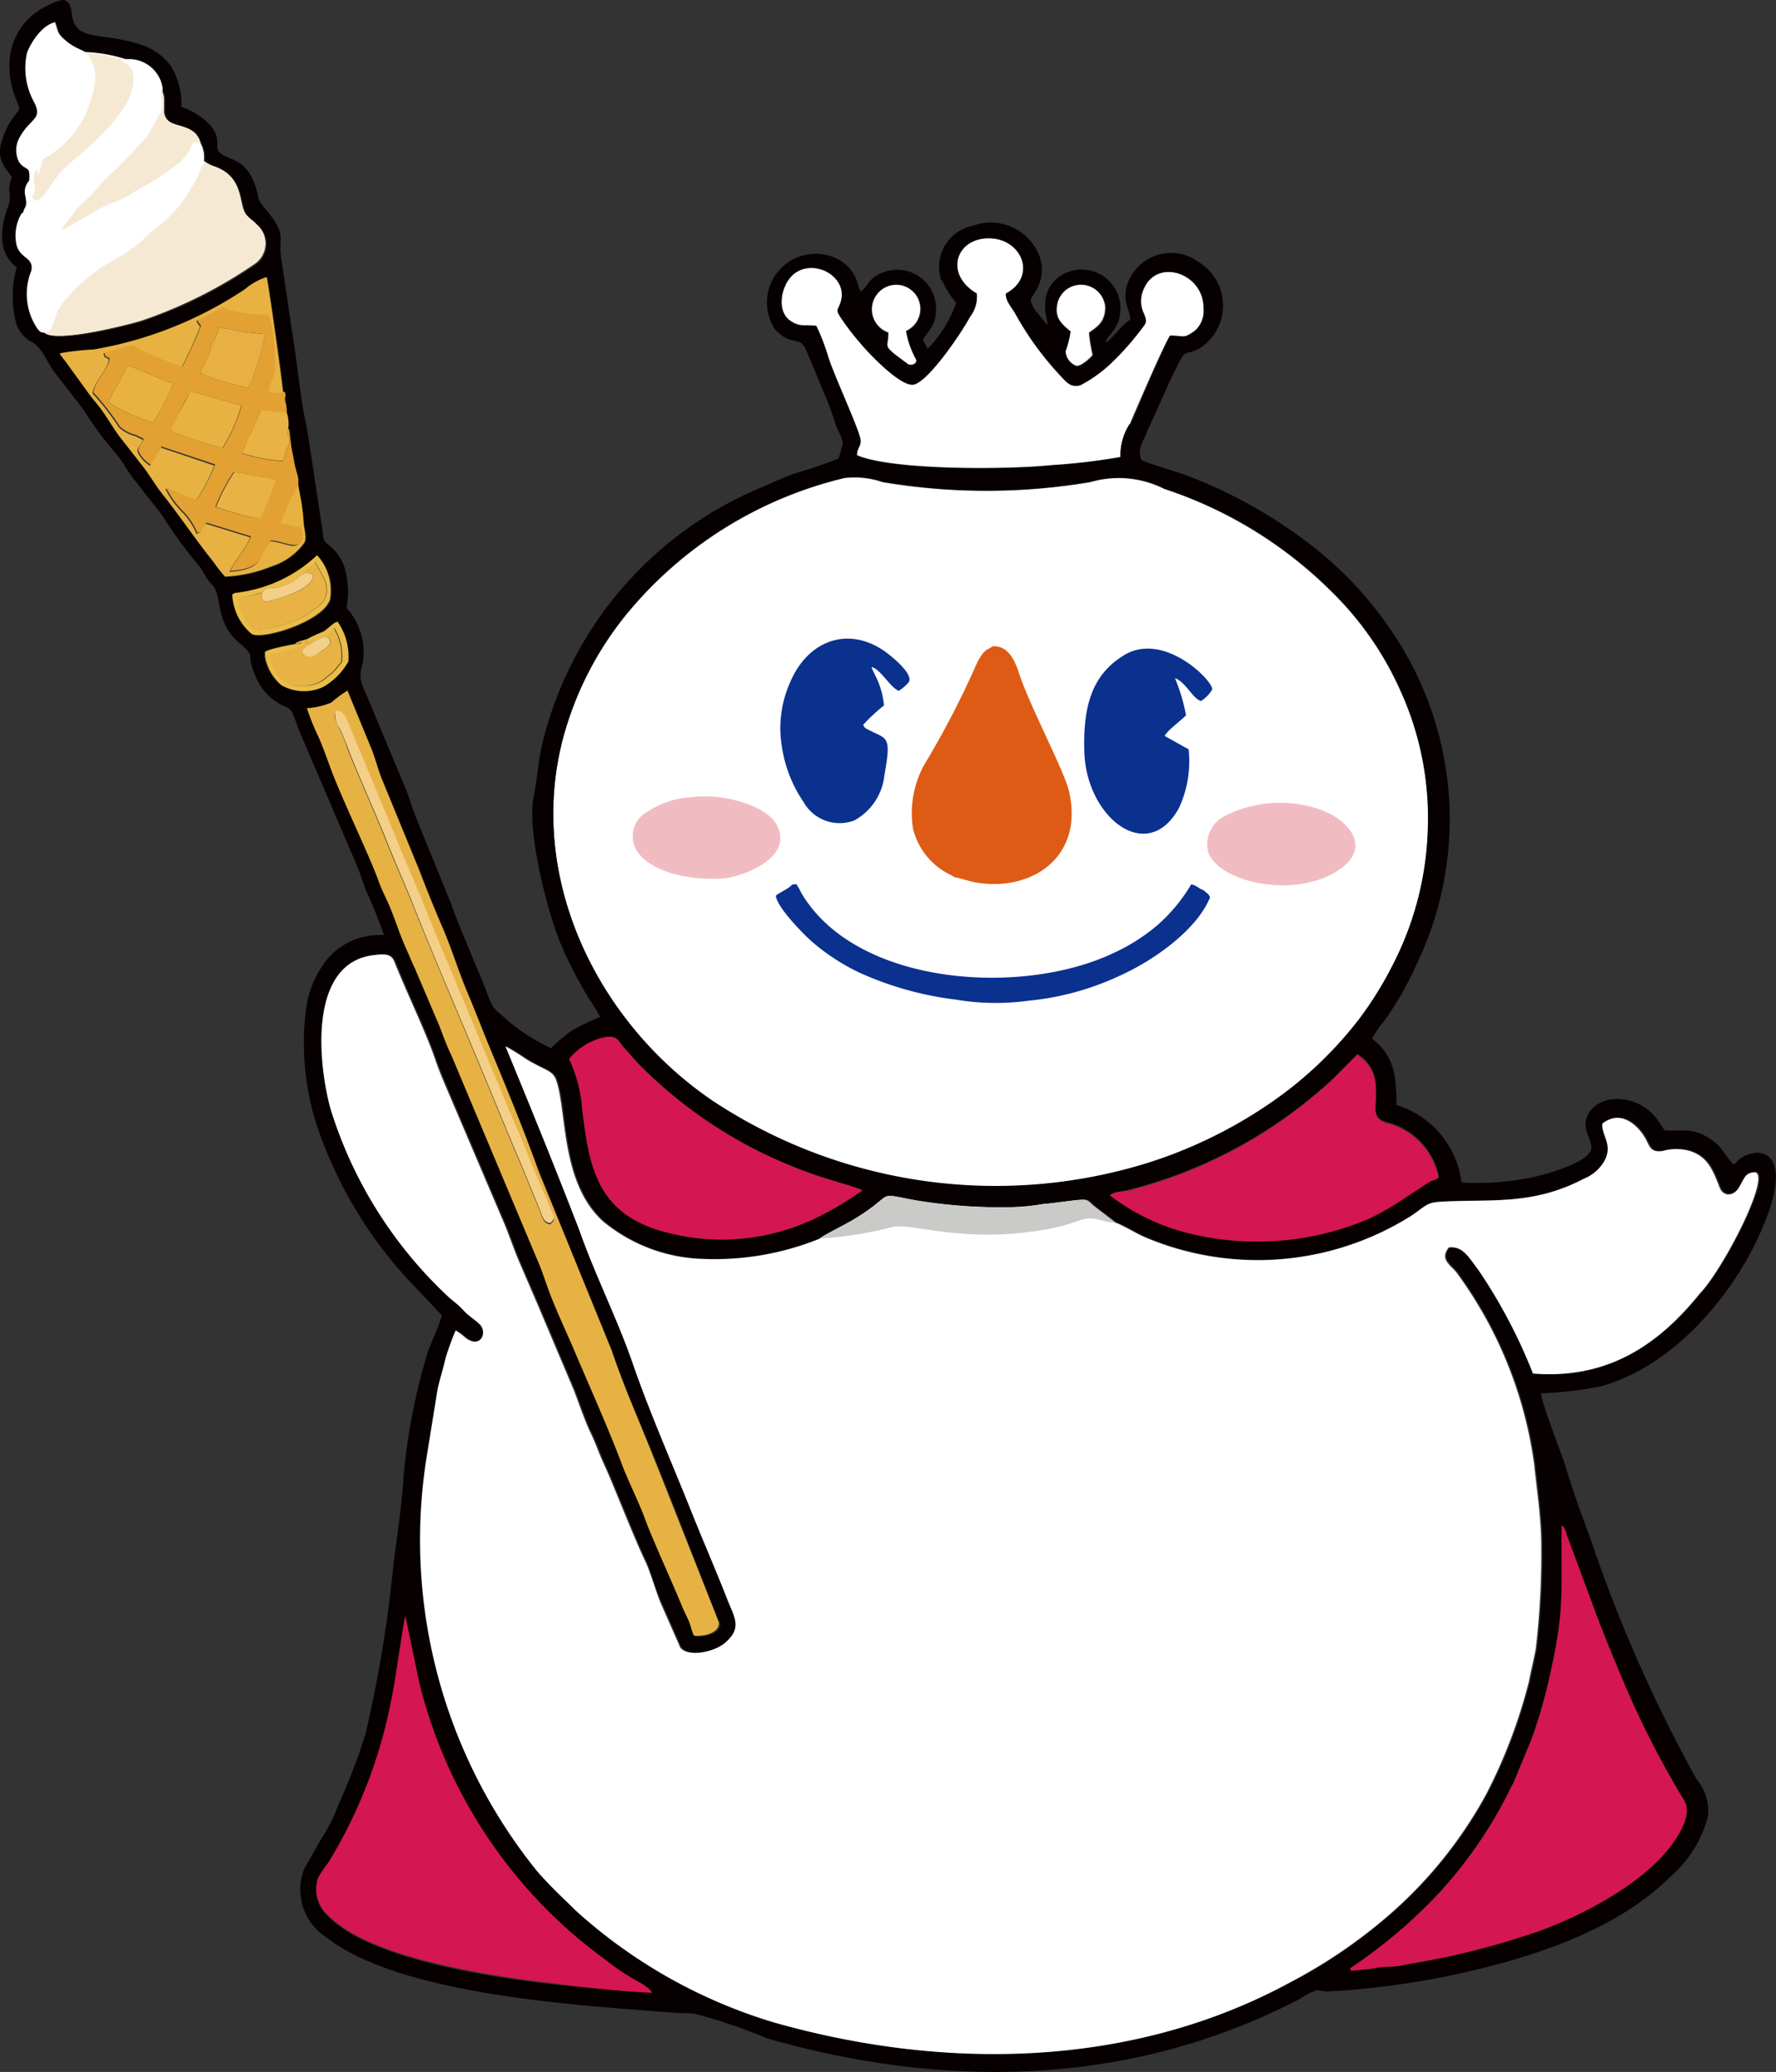
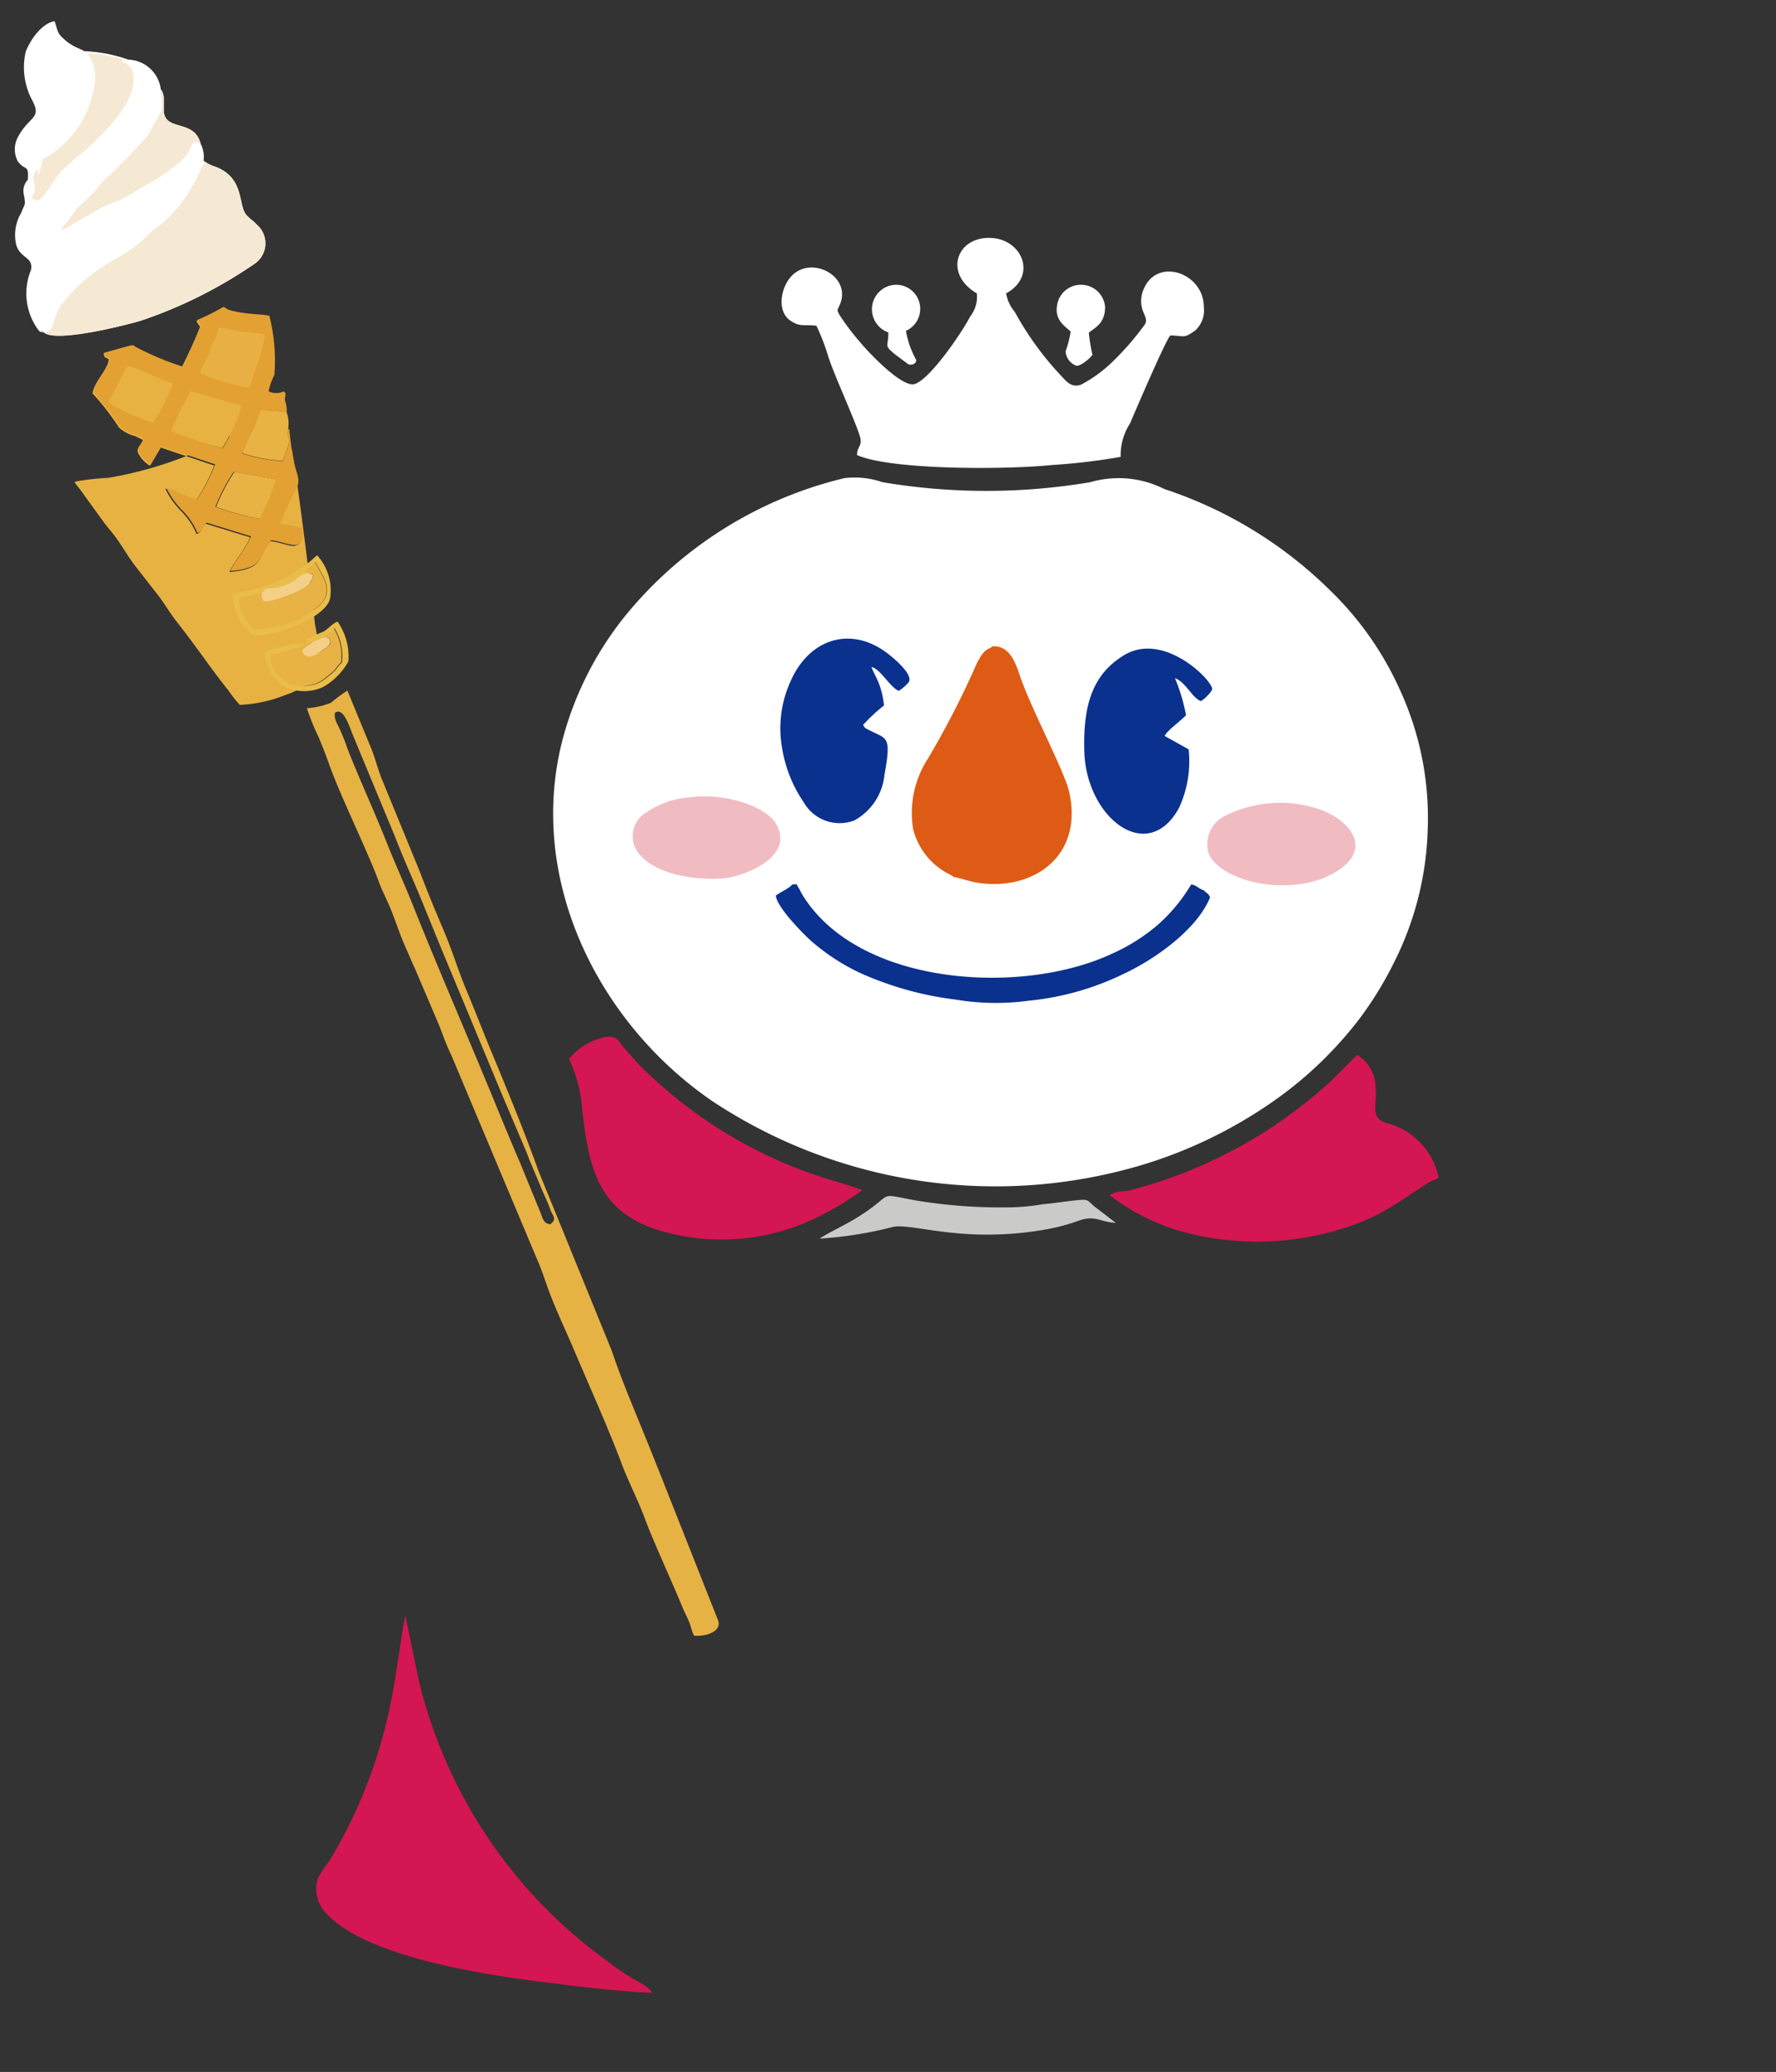
<svg xmlns="http://www.w3.org/2000/svg" width="78.007" height="90.986" viewBox="0 0 78.007 90.986">
  <rect x="0" y="0" width="78.007" height="90.986" fill="#333333" stroke="none" />
  <g id="组_2564" data-name="组 2564" transform="translate(-916.454 -197.523)">
    <g id="组_2284" data-name="组 2284" transform="translate(24312.621 4917.033)">
      <path id="路径_4445" data-name="路径 4445" d="M103.267,6810.55a6.6,6.6,0,0,1,1.941.371,1.491,1.491,0,0,1,1.427,1.306.712.712,0,0,1,.128.414v.479c0,.991,1.32.378,1.613,1.477a1.269,1.269,0,0,1,.136.771,1.706,1.706,0,0,0,.442.236c1.17.392,1.113,1.363,1.3,1.9.114.335.371.421.578.656a1.084,1.084,0,0,1-.043,1.7,20.15,20.15,0,0,1-5.03,2.526c-.428.136-3.8,1.021-4.281.5-.157,0-.157,0-.285-.179a2.709,2.709,0,0,1-.264-2.54c.121-.592-.457-.5-.642-1.1a1.892,1.892,0,0,1,.221-1.427c.129-.385.207-.257.114-.771a.714.714,0,0,1,.171-.671c.05-.713-.114-.363-.442-.813a1.134,1.134,0,0,1,0-1.049c.485-.935,1.077-.806.635-1.626a3.082,3.082,0,0,1-.285-2.14c.214-.542.714-1.25,1.27-1.335.164.492.1.521.485.849a2.024,2.024,0,0,0,.385.257C102.988,6810.421,103.2,6810.493,103.267,6810.55Z" transform="translate(-23495.738 -11527.813)" fill="#fff" fill-rule="evenodd" />
      <g id="组_2563" data-name="组 2563">
        <path id="路径_4446" data-name="路径 4446" d="M170.577,6846.693a13.428,13.428,0,0,1,1.2,5.986,13.843,13.843,0,0,1-1.527,6.022,15.634,15.634,0,0,1-1.5,2.419,17.113,17.113,0,0,1-4.067,3.8,20.3,20.3,0,0,1-5.309,2.54,22.529,22.529,0,0,1-18.972-2.725c-5.109-3.468-8.291-9.918-6.571-16.118a14.653,14.653,0,0,1,2.669-5.193,17.762,17.762,0,0,1,9.654-6.08,3.764,3.764,0,0,1,1.67.178,27.448,27.448,0,0,0,9.133,0,4.44,4.44,0,0,1,3.246.3,18.67,18.67,0,0,1,7.3,4.467,14.1,14.1,0,0,1,3.075,4.409Z" transform="translate(-23505.232 -11535.858)" fill="#fff" fill-rule="evenodd" />
      </g>
      <path id="路径_4447" data-name="路径 4447" d="M162.726,6830.728a2.534,2.534,0,0,0-.407,1.461,27.248,27.248,0,0,1-3.018.358c-2,.207-7.057.228-8.562-.436,0-.393.25-.393.128-.813-.214-.713-1.113-2.654-1.384-3.489a9.409,9.409,0,0,0-.528-1.377c-.535-.072-.714.078-1.17-.243-.606-.45-.371-1.534.136-2,.9-.821,2.554.093,2.076,1.284-.121.292-.171.242,0,.528a10.887,10.887,0,0,0,.885,1.163c.342.414,1.691,1.848,2.3,1.841s2.141-2.226,2.519-2.968a1.425,1.425,0,0,0,.3-1.027c-1.47-.857-.9-2.5.614-2.434,1.384.05,2.055,1.677.671,2.434a1.735,1.735,0,0,0,.385.82,13.552,13.552,0,0,0,2.084,2.854c.171.186.421.493.835.328a5.98,5.98,0,0,0,1.427-1.055,12.048,12.048,0,0,0,1.156-1.306c.286-.378.343-.364.129-.849a1.276,1.276,0,0,1,.043-1.013c.6-1.37,2.633-.678,2.626.834a1.184,1.184,0,0,1-.392,1.028c-.521.363-.45.213-1.078.207C164.317,6827.01,162.926,6830.256,162.726,6830.728Z" transform="translate(-23509.262 -11531.637)" fill="#fff" fill-rule="evenodd" />
-       <path id="路径_4448" data-name="路径 4448" d="M127.951,6895.434c-.542,0-3.568-.278-4.081-.335-2.932-.321-8.327-1.12-10.153-3.025a1.527,1.527,0,0,1-.435-1.627,4.613,4.613,0,0,1,.449-.671,21.4,21.4,0,0,0,2.754-7.078c.178-.756.564-3.639.635-3.76l.592,2.854a21.342,21.342,0,0,0,8.22,12.265c.342.25.663.464,1.02.713.25.165.87.435,1,.714Zm30.681-1.07a22.113,22.113,0,0,0,3.9-3.325,19.48,19.48,0,0,0,2.947-4.223c.1-.214.2-.414.307-.6l.785-1.9a22.437,22.437,0,0,0,.806-2.79c.713-3.061.478-3.654.528-6.622a.8.8,0,0,1,.221.436l1.192,3.21c.478,1.228.942,2.347,1.427,3.532a40.376,40.376,0,0,0,2.547,4.931c.335.592-.221,1.427-.457,1.784-1.163,1.712-3.832,3.189-5.993,3.953a34.839,34.839,0,0,1-3.889,1.091c-.713.15-1.427.271-2.1.4-.371.071-.785.035-1.149.114a4.533,4.533,0,0,1-.585.072c-.671.063-.392.063-.521-.065Zm-10.546-33.948c.15-.15.535-.164.821-.25a20.64,20.64,0,0,0,8.99-4.909l1.042-1.049a1.662,1.662,0,0,1,.813,1.427c.078.92-.3,1.427.628,1.605a3.118,3.118,0,0,1,2.141,2.354c-.143.122-.235.107-.435.214l-1.085.713a11.7,11.7,0,0,1-1.527.878,12.532,12.532,0,0,1-8.184.578,9.279,9.279,0,0,1-3.211-1.606Zm-23.753-5.986a2.716,2.716,0,0,1,1.648-.963c.478-.05.5.185.778.5l.606.678a19.979,19.979,0,0,0,7.913,4.931c.3.107,1.791.528,1.926.627a13.976,13.976,0,0,1-1.791,1.091,9.522,9.522,0,0,1-7.135.664c-2.761-.834-3.082-2.854-3.375-5.294a6.355,6.355,0,0,0-.578-2.233Zm11.017,7.891a12.636,12.636,0,0,1-5.094.885,7.2,7.2,0,0,1-4.4-1.648c-1.869-1.691-1.584-4.816-2.055-6.186-.15-.449-.464-.428-1.313-.935a9.779,9.779,0,0,0-.92-.571c1.1,2.7,2.2,5.373,3.254,8.1.714,1.948,1.67,3.889,2.34,5.836.771,2.227,1.741,4.4,2.611,6.593.507,1.263,1.056,2.519,1.548,3.781.307.771.621,1.22-.071,1.855-.471.435-1.655.713-2,.243l-.821-1.862c-.257-.514-.535-1.491-.714-1.919-.4-.821-1.17-2.762-1.577-3.725-.128-.314-.278-.6-.407-.928s-.25-.642-.4-.949c-.278-.578-.485-1.234-.756-1.919l-1.591-3.76-.806-1.87c-.264-.621-.485-1.3-.756-1.912l-2.383-5.587c-.15-.342-.257-.621-.392-.949s-.221-.635-.357-.978c-.464-1.191-1.1-2.519-1.6-3.76-.143-.356-.414-.356-.963-.285-2.733.371-2.433,4.509-1.855,6.7a18.927,18.927,0,0,0,5.13,8.241c.242.243.464.371.713.643s.492.392.714.613c.378.371,0,1.113-.635.585a2.668,2.668,0,0,0-.414-.307c-.121.378-.35.813-.442,1.213s-.257.927-.35,1.363l-.478,2.961a23.139,23.139,0,0,0,4.866,18.229c.607.713,1.085,1.12,1.7,1.727a22.649,22.649,0,0,0,8.691,4.895c7.47,2.141,15.7,2.02,22.668-1.762a22.5,22.5,0,0,0,4.038-2.7,19.131,19.131,0,0,0,4.581-5.579,23.166,23.166,0,0,0,1.869-4.937c.093-.471.207-.906.3-1.427a36.13,36.13,0,0,0,.235-4.9c-.036-1.1-.193-2.14-.3-3.161a18.535,18.535,0,0,0-3.439-8.5c-.285-.356-.713-.571-.321-1.07.578-.064.842.371,1.327,1.021a23.152,23.152,0,0,1,2.376,4.517c3.3.264,5.522-1.284,7.321-3.511,1-1.077,3.118-5.123,2.447-5.33-.428,0-.514.342-.714.656s-.714.435-.863,0c-.307-.792-.535-1.342-1.306-1.591a2.19,2.19,0,0,0-1.191,0c-.571.071-.564-.236-.8-.622-.328-.535-1.063-1.206-1.848-.578-.043.5.428.864.143,1.534a1.777,1.777,0,0,1-.942.877c-2.3,1.213-4.167.885-6.343,1.021-.578.036-.621.185-1.242.606a12.672,12.672,0,0,1-11.759.928c-.307-.136-1.056-.578-1.242-.614l-.828-.635c-.492-.371-.264-.428-1.035-.342-.442.05-.9.121-1.334.157a9.159,9.159,0,0,1-1.341.136,22.775,22.775,0,0,1-4.2-.292c-1.905-.342-.828-.357-2.7.792a17.8,17.8,0,0,0-1.548.878Zm25.5-24.045a14.112,14.112,0,0,0-3.075-4.417,18.675,18.675,0,0,0-7.314-4.474,4.445,4.445,0,0,0-3.246-.3,27.436,27.436,0,0,1-9.133,0,3.785,3.785,0,0,0-1.67-.178,17.6,17.6,0,0,0-9.654,6.079,14.658,14.658,0,0,0-2.669,5.194c-1.72,6.2,1.427,12.65,6.571,16.118a22.533,22.533,0,0,0,18.972,2.726,20.288,20.288,0,0,0,5.308-2.541,17.136,17.136,0,0,0,4.067-3.8,15.667,15.667,0,0,0,1.5-2.419,13.846,13.846,0,0,0,1.527-6.022,13.429,13.429,0,0,0-1.2-5.987Zm-29.967,40.848c-1.213-3.068-2.383-6.2-3.675-9.226-.385-.892-.714-1.769-1.02-2.675l-3.2-7.849c-.664-1.841-1.334-3.468-2.091-5.287-.364-.878-.714-1.8-1.07-2.64s-.642-1.791-1.02-2.676-.714-1.7-1.063-2.619l-1.605-3.91c-.193-.429-.321-.978-.485-1.392l-1.07-2.6a6,6,0,0,0-.714.528,3.254,3.254,0,0,1-1.013.264,10.335,10.335,0,0,0,.507,1.256c.186.428.35.892.507,1.313.549,1.491,1.641,3.689,2.141,5.037.15.428.385.85.549,1.27.342.864.321.942.756,1.913.086.2.2.471.278.627l1.085,2.547c.164.428.328.885.528,1.292l3.739,8.9c.2.442.342.885.5,1.327.293.813.714,1.712,1.063,2.512.678,1.6,1.534,3.5,2.141,5.1.314.864.756,1.684,1.077,2.562s1.163,2.7,1.613,3.8c.093.228.186.4.285.621s.143.506.243.664c.378.05,1.184-.114,1.07-.627Zm-18.594-42.917c.078-.071,0,0,.114-.071l.114-.05.3-.086a6.356,6.356,0,0,1,.664-.335c.214-.128.428-.392.621-.435a2.676,2.676,0,0,1,.471,1.748,2.857,2.857,0,0,1-1.113,1.121,2,2,0,0,1-1.827-.086,2.141,2.141,0,0,1-.714-1.249v-.192c0-.129,1.327-.364,1.334-.364Zm-2.74-2.141a2.412,2.412,0,0,0,.849,1.727c.435.271,3.125-.528,3.439-1.513a2.287,2.287,0,0,0-.564-1.941,6.221,6.221,0,0,1-3.425,1.634c-.207,0-.157,0-.3.092Zm2.233-8.918c.086.107.036,0,.071.2v.256c0,.072.043.308.057.479a1.532,1.532,0,0,1,.064.713c.05.064,0,0,.057.128l.093.756c0,.093.335,1.749.392,2.083s.093.713.143,1.092.2.756,0,.978a2.857,2.857,0,0,1-1.427,1,6.213,6.213,0,0,1-2.026.442,6.354,6.354,0,0,1-.492-.628c-.828-1.035-1.427-1.948-2.3-3.054-.293-.371-.564-.856-.885-1.249l-.942-1.206c-.257-.335-.557-.856-.863-1.27-.157-.207-.307-.371-.478-.6l-.9-1.241a3.777,3.777,0,0,0-.228-.307c-.235-.3-.164-.214-.107-.257a11.666,11.666,0,0,1,1.427-.157,17.113,17.113,0,0,0,6.643-2.646c.193-.136.714-.557.956-.535.086.228.756,4.831.714,5.037Zm34.591-2.633c-.371-.321-.756-.6-.564-1.306a1.063,1.063,0,0,1,2.076.235c0,.756-.5.92-.713,1.12a7.157,7.157,0,0,0,.157.963c0,.064-.514.535-.714.492a.719.719,0,0,1-.464-.635,4.184,4.184,0,0,0,.257-.871Zm-8.027.042a1.077,1.077,0,0,1,.264-2.1,1.056,1.056,0,0,1,.507,2.026,3.874,3.874,0,0,0,.457,1.27c.029.164-.171.257-.35.192l-.592-.442C138.154,6823.092,138.375,6823.206,138.346,6822.557Zm10.631,4.01c.2-.478,1.591-3.725,1.727-3.889.628,0,.557.157,1.077-.207a1.185,1.185,0,0,0,.392-1.027c0-1.513-2.026-2.2-2.626-.834a1.276,1.276,0,0,0-.043,1.013c.214.485.157.471-.128.849a12.088,12.088,0,0,1-1.156,1.306,5.971,5.971,0,0,1-1.427,1.056c-.414.164-.664-.143-.835-.328a13.565,13.565,0,0,1-2.083-2.854c-.157-.257-.4-.521-.385-.821,1.384-.756.713-2.382-.671-2.433-1.513-.063-2.083,1.577-.614,2.433a1.429,1.429,0,0,1-.3,1.028c-.4.713-1.905,2.961-2.519,2.968s-1.962-1.427-2.3-1.841a10.821,10.821,0,0,1-.885-1.163c-.164-.285-.114-.235,0-.528.478-1.191-1.177-2.1-2.076-1.284-.507.463-.714,1.548-.136,2,.435.321.635.171,1.17.243a9.427,9.427,0,0,1,.528,1.378c.271.834,1.17,2.753,1.384,3.489.121.42-.121.42-.128.813,1.527.664,6.579.642,8.562.435a27.015,27.015,0,0,0,3.018-.356,2.54,2.54,0,0,1,.407-1.463Zm-45.935-16.361c-.071-.049-.278-.128-.4-.2a2.03,2.03,0,0,1-.385-.257c-.385-.328-.321-.357-.485-.849-.549.085-1.056.792-1.27,1.334a3.084,3.084,0,0,0,.285,2.141c.442.82-.15.713-.635,1.626a1.135,1.135,0,0,0,0,1.049c.328.449.492.1.442.813a.715.715,0,0,0-.171.671c.093.514,0,.385-.114.771a1.89,1.89,0,0,0-.221,1.427c.186.6.763.507.642,1.1a2.709,2.709,0,0,0,.264,2.54c.128.158.128.158.285.179.464.521,3.839-.364,4.281-.5a20.151,20.151,0,0,0,5.03-2.526,1.084,1.084,0,0,0,.043-1.7c-.207-.236-.464-.321-.578-.656-.186-.536-.128-1.505-1.3-1.9a1.691,1.691,0,0,1-.442-.236,1.273,1.273,0,0,0-.136-.771c-.293-1.1-1.627-.485-1.612-1.476v-.478a.715.715,0,0,0-.128-.414,1.49,1.49,0,0,0-1.427-1.306,6.6,6.6,0,0,0-1.941-.372Zm37.659,10.061a4.281,4.281,0,0,0,.607.964,5.429,5.429,0,0,1-1.256,2.019l-.2-.414c.278-.45.592-.614.571-1.427a1.7,1.7,0,0,0-2.233-1.548c-.792.264-.714.642-1.077.87-.157-.235-.093-.763-.8-1.305a2.14,2.14,0,0,0-2.983,2.932c.714.82,1.07.292,1.363.885l.913,2.183c.193.435.321.913.485,1.341a2.28,2.28,0,0,1,.243.627s-.164.614-.185.664a17.5,17.5,0,0,1-1.912.656c-.6.221-1.191.493-1.8.757a16.347,16.347,0,0,0-9.318,11.167c-.171.713-.207,1.527-.357,2.211-.342,1.548.606,5.109,1.134,6.422a18.216,18.216,0,0,0,1.306,2.547,6.524,6.524,0,0,1,.471.771,10.659,10.659,0,0,0-1.206.57,6.787,6.787,0,0,0-.949.8,8.082,8.082,0,0,1-2.141-1.427c-.456-.364-.464-.457-.713-1.105-.178-.464-.328-.792-.514-1.249-.378-.927-.714-1.691-1.027-2.568l-1.563-3.839c-.171-.449-.278-.849-.471-1.3l-1.591-3.81c-.164-.428-.464-.856-.314-1.363a2.858,2.858,0,0,0-.649-2.668,3.959,3.959,0,0,0-.064-1.691,2.022,2.022,0,0,0-.714-1.07c-.3-.242-.221-.285-.285-.678l-.606-4c-.078-.535-.193-.956-.278-1.534-.164-1.077-.285-2.183-.457-3.246l-.478-3.2c-.093-.778.15-.9-.293-1.591-.314-.492-.656-.713-.714-1.077-.385-1.826-1.363-1.491-1.734-1.969-.157-.2.164-.664-.492-1.27a3.071,3.071,0,0,0-1.142-.678,3.2,3.2,0,0,0-.435-1.755,2.584,2.584,0,0,0-1.249-.949c-1.734-.607-2.932-.136-3.111-1.284-.043-.271-.057-.657-.407-.714a2.506,2.506,0,0,0-.756.292,2.854,2.854,0,0,0-1.584,2.8,3.067,3.067,0,0,0,.157.92c.335,1.063.414.5-.186,1.427a5.153,5.153,0,0,0-.314.75c-.328.97.407,1.391.435,1.626a1.428,1.428,0,0,0-.114.528,1.427,1.427,0,0,1,0,.6c-.378.984-.557,2.141.335,2.8a4.639,4.639,0,0,0,0,2.555,1.519,1.519,0,0,0,.713.756c.407.264.621.834.9,1.241l.935,1.206a7.345,7.345,0,0,1,.6.834,13.856,13.856,0,0,0,1.234,1.613c.107.149.214.278.314.435a5.642,5.642,0,0,0,.592.842c.328.464,1.006,1.234,1.227,1.62a20.7,20.7,0,0,0,1.527,2.055,4.06,4.06,0,0,1,.257.436,4.345,4.345,0,0,0,.314.385c.414.507.093,1.591,1.142,2.5.828.713.25.371.713,1.427a2.4,2.4,0,0,0,1.427,1.427c.243.129.364.664.485.956l2.561,5.994c.157.378.243.635.385,1.063a20.4,20.4,0,0,1,.806,1.983,3.017,3.017,0,0,0-2.39.935,4.369,4.369,0,0,0-1.027,2.24,11.759,11.759,0,0,0,.649,5.708,18.858,18.858,0,0,0,3.717,6.128l1.591,1.685c-.114.442-.442,1.113-.614,1.591a27.124,27.124,0,0,0-1.07,5.472c-.078,1.327-.285,2.619-.442,3.861a57.306,57.306,0,0,1-1.227,7.449,25.573,25.573,0,0,1-1.2,3.132,6.772,6.772,0,0,1-.713,1.427l-.778,1.37a2.482,2.482,0,0,0,.956,3c2.9,2.291,9.589,2.9,14.049,3.225.628.05,1.427.121,2.091.129a23.233,23.233,0,0,1,3.225,1.091c7.92,2.276,16.1,2.09,23.424-1.741a3.422,3.422,0,0,1,.714-.371c.143,0,.292.064.478.057a35.669,35.669,0,0,0,6.165-.872c3.111-.713,6.621-1.9,8.89-4.159a5.248,5.248,0,0,0,1.662-2.661,2.141,2.141,0,0,0-.5-1.626,63.866,63.866,0,0,1-4.638-10.5c-.385-1.035-.792-2.14-1.113-3.232-.235-.713-1.006-2.647-1.085-3.218a16.287,16.287,0,0,0,2.633-.306c3.289-.921,6.008-4.189,7.228-7.278,1.3-3.3-.507-3.3-1.227-2.619-.136.121,0,.057-.193.143-.407-.449-.492-.813-1.092-1.17-.714-.421-1.042-.285-1.905-.314-.15-.171-.243-.371-.385-.549-.863-1.085-2.561-1.1-3.018-.1-.271.592.2,1,.171,1.427-.043.578-1.705,1.063-2.383,1.234a11.677,11.677,0,0,1-3.318.271,4.079,4.079,0,0,0-2.854-3.4c0-1.427-.178-2.219-1.077-2.912a3.948,3.948,0,0,1,.535-.777,14.069,14.069,0,0,0,1.427-2.5,14.663,14.663,0,0,0-.121-12.958,16.154,16.154,0,0,0-4.874-5.707,21.076,21.076,0,0,0-5.13-2.8c-.257-.107-1.848-.57-1.948-.663-.25-.429.093-.864.235-1.264l1.049-2.318c.749-1.542.464-.913,1.22-1.306a2.235,2.235,0,0,0,.114-3.732,4.537,4.537,0,0,0-.535-.32,2.039,2.039,0,0,0-2.761,1.354c-.15.778.2,1.042.164,1.427-.385.214-.763.821-1.063.992,0-.35.714-.535.628-1.691a1.705,1.705,0,0,0-2.79-1.113c-1.2,1.049.25,2.9-.835,1.512a1.225,1.225,0,0,1-.307-.556c0-.222.713-.764.421-1.849a2.3,2.3,0,0,0-2.975-1.427,1.841,1.841,0,0,0-1.37,2.4Z" transform="translate(-23495.479 -11527.44)" fill="#070001" fill-rule="evenodd" />
-       <path id="路径_4449" data-name="路径 4449" d="M182.41,6921.257c.128.129-.15.129.521.064a4.711,4.711,0,0,0,.585-.071c.364-.079.778-.043,1.149-.114.649-.129,1.427-.25,2.1-.4a34.726,34.726,0,0,0,3.889-1.09c2.14-.764,4.83-2.242,5.993-3.954.235-.35.792-1.191.457-1.784a40.333,40.333,0,0,1-2.547-4.93c-.514-1.184-.978-2.3-1.427-3.532l-1.192-3.211a.8.8,0,0,0-.221-.435c-.05,2.968.157,3.567-.528,6.621a21.27,21.27,0,0,1-.806,2.79l-.785,1.9c-.107.186-.207.385-.307.6a19.49,19.49,0,0,1-2.947,4.224,22.378,22.378,0,0,1-3.931,3.325Z" transform="translate(-23519.285 -11554.334)" fill="#d41652" fill-rule="evenodd" />
-       <path id="路径_4450" data-name="路径 4450" d="M140.986,6879.149c.114-.136,1.12-.607,1.548-.878,1.869-1.148.792-1.134,2.7-.792a22.776,22.776,0,0,0,4.2.292,9.294,9.294,0,0,0,1.341-.136c.435-.036.892-.107,1.334-.157.771-.086.542,0,1.035.342l.828.635c.186.036.935.478,1.242.613a12.673,12.673,0,0,0,11.759-.927c.621-.421.664-.571,1.241-.607,2.141-.136,4.046.192,6.343-1.021a1.775,1.775,0,0,0,.942-.877c.285-.671-.186-1.035-.143-1.534.785-.628,1.52.043,1.848.578.235.385.228.713.8.621a2.19,2.19,0,0,1,1.191,0c.771.249,1,.8,1.306,1.591.171.442.621.414.863,0s.271-.649.714-.656c.671.207-1.427,4.281-2.447,5.33-1.8,2.227-4.017,3.774-7.321,3.511a23.166,23.166,0,0,0-2.376-4.517c-.485-.649-.714-1.084-1.327-1.021-.378.5,0,.714.321,1.07a18.386,18.386,0,0,1,3.439,8.5c.107,1.049.264,2.063.3,3.161a36.1,36.1,0,0,1-.235,4.895c-.093.5-.207.935-.3,1.427a23.157,23.157,0,0,1-1.869,4.937,19.146,19.146,0,0,1-4.581,5.58,22.521,22.521,0,0,1-4.038,2.7c-6.957,3.782-15.2,3.882-22.668,1.763a22.643,22.643,0,0,1-8.69-4.895c-.614-.606-1.092-1.035-1.7-1.727a23.14,23.14,0,0,1-4.866-18.23l.478-2.96c.093-.435.25-.906.35-1.363a11.841,11.841,0,0,1,.442-1.213,2.742,2.742,0,0,1,.414.307c.664.528,1.013-.214.635-.585-.228-.221-.492-.364-.714-.614s-.457-.4-.714-.642a18.929,18.929,0,0,1-5.13-8.241c-.578-2.19-.878-6.329,1.855-6.7.549-.071.821-.071.963.285.5,1.242,1.134,2.569,1.6,3.76.136.342.221.628.357.978s.243.606.392.949l2.383,5.587c.271.614.492,1.292.756,1.913l.806,1.87,1.591,3.76c.271.713.478,1.341.756,1.919.15.307.264.621.4.949s.278.614.407.927c.407.963,1.177,2.9,1.577,3.725.214.428.492,1.427.714,1.919l.821,1.862c.35.435,1.534.192,2-.243.714-.635.378-1.084.071-1.855-.492-1.263-1.042-2.518-1.548-3.781-.87-2.19-1.841-4.367-2.611-6.593-.671-1.948-1.655-3.889-2.34-5.836-1.049-2.726-2.141-5.4-3.254-8.1a9.871,9.871,0,0,1,.92.57c.849.507,1.163.485,1.313.935.471,1.37.186,4.495,2.055,6.186a7.2,7.2,0,0,0,4.4,1.648A12.252,12.252,0,0,0,140.986,6879.149Z" transform="translate(-23501.145 -11544.269)" fill="#fff" fill-rule="evenodd" />
      <path id="路径_4451" data-name="路径 4451" d="M133.528,6923.927c-.128-.265-.714-.535-1-.714a9.97,9.97,0,0,1-1.02-.713,21.348,21.348,0,0,1-8.22-12.266l-.592-2.854c-.071.122-.457,3-.635,3.761a21.417,21.417,0,0,1-2.754,7.078,4.526,4.526,0,0,0-.45.671,1.527,1.527,0,0,0,.436,1.626c1.826,1.905,7.22,2.7,10.153,3.025C129.989,6923.648,132.986,6923.94,133.528,6923.927Z" transform="translate(-23501.057 -11555.933)" fill="#d41652" fill-rule="evenodd" />
      <path id="路径_4452" data-name="路径 4452" d="M119.934,6852.825c-.107-.292-.178-.457-.293-.713s-.264-.463-.2-.713c.392-.25.614.606.856,1.163l1.777,4.281c.385,1.006.792,1.876,1.192,2.854s.778,1.919,1.17,2.854c.813,1.947,1.548,3.725,2.376,5.708l1.049,2.469c.057.143.078.221.136.356l.6,1.427a7.23,7.23,0,0,1,.3.713c.121.314.3.386,0,.643-.314-.036-.335-.271-.457-.571l-.878-2.141c-.392-.913-.771-1.827-1.177-2.819-1.106-2.689-2.44-5.757-3.518-8.462-.378-.949-.8-1.869-1.17-2.8-.5-1.27-1.32-3.054-1.762-4.231Zm-1.734-1.634a10.225,10.225,0,0,0,.506,1.255c.186.428.357.892.507,1.313.549,1.491,1.641,3.688,2.141,5.038.15.428.385.849.549,1.27.342.863.321.941.756,1.912.086.2.2.471.278.628l1.085,2.547c.164.428.328.885.528,1.292l3.739,8.9c.2.443.342.885.5,1.327.293.813.714,1.712,1.063,2.511.678,1.606,1.534,3.5,2.141,5.1.314.863.756,1.684,1.077,2.561s1.163,2.7,1.613,3.8c.093.228.186.4.285.621s.143.507.243.664c.378.05,1.184-.114,1.07-.627l-2.611-6.6c-.35-.877-.714-1.777-1.063-2.626s-.714-1.769-1.02-2.675l-3.2-7.849c-.664-1.841-1.334-3.468-2.091-5.294-.364-.871-.714-1.791-1.07-2.633s-.642-1.791-1.02-2.676-.714-1.7-1.063-2.618l-1.605-3.91c-.186-.428-.321-.978-.485-1.391l-1.07-2.6a6,6,0,0,0-.714.528,3.269,3.269,0,0,1-1.07.243Z" transform="translate(-23500.891 -11539.614)" fill="#e7b244" fill-rule="evenodd" />
      <path id="路径_4453" data-name="路径 4453" d="M167.63,6879.022a9.411,9.411,0,0,0,3.211,1.6,12.526,12.526,0,0,0,8.184-.577,11.7,11.7,0,0,0,1.527-.878l1.084-.713c.2-.107.293-.093.435-.214a3.117,3.117,0,0,0-2.14-2.354c-.928-.214-.549-.713-.628-1.605a1.662,1.662,0,0,0-.813-1.427l-1.042,1.049a20.65,20.65,0,0,1-8.99,4.909C168.165,6878.851,167.78,6878.865,167.63,6879.022Z" transform="translate(-23515.051 -11546.04)" fill="#d41652" fill-rule="evenodd" />
      <path id="路径_4454" data-name="路径 4454" d="M134.34,6872.709a6.2,6.2,0,0,1,.578,2.233c.293,2.4.614,4.46,3.375,5.294a9.52,9.52,0,0,0,7.135-.665,14.017,14.017,0,0,0,1.791-1.09c-.136-.1-1.627-.521-1.926-.628a20.011,20.011,0,0,1-7.913-4.93l-.606-.678c-.278-.314-.3-.549-.778-.507a2.758,2.758,0,0,0-1.655.971Z" transform="translate(-23505.514 -11545.72)" fill="#d41652" fill-rule="evenodd" />
      <path id="路径_4455" data-name="路径 4455" d="M157.267,6857.833c.307.05.656.186,1.027.25,2.44.4,4.723-1.134,4.053-4.017-.221-.92-1.734-3.76-2.183-5.145-.186-.563-.471-1.263-1.184-1.213-.178.186-.378,0-.821,1.063a39.437,39.437,0,0,1-2.012,3.875,4.381,4.381,0,0,0-.649,3.075,3.063,3.063,0,0,0,1.7,2.048C157.267,6857.827,157.267,6857.791,157.267,6857.833Z" transform="translate(-23511.561 -11538.836)" fill="#de5b15" fill-rule="evenodd" />
-       <path id="路径_4456" data-name="路径 4456" d="M100.54,6818.333a1.891,1.891,0,0,0-.221,1.427c.186.6.756.507.642,1.1a2.709,2.709,0,0,0,.264,2.54c.128.157.128.157.285.178h.293a2.8,2.8,0,0,1,.492-1.228,7.6,7.6,0,0,1,2.454-2.04,6.3,6.3,0,0,0,1.5-1.17,5.468,5.468,0,0,0,1.712-1.869,4.371,4.371,0,0,0,.328-.585c.043-.107.086-.222.129-.308.114-.235.1-.057.114-.328a1.271,1.271,0,0,0-.136-.771c-.178-.057-.086.114-.157-.143v.036h0l-.064.1a2.691,2.691,0,0,1-1.049,1.141c-.292.193-.428.286-.713.485s-.5.264-.785.443a4.556,4.556,0,0,1-.778.436,5.978,5.978,0,0,0-.878.377l-1.62.942a1.276,1.276,0,0,1,.278-.421c.6-.8,0-.193.928-1.049a8.269,8.269,0,0,0,.635-.713,26.029,26.029,0,0,0,1.955-2.005l.585-1.049c.121-.457-.05-.713,0-.985a1.491,1.491,0,0,0-1.427-1.306c-.371,0-.114,0-.221.064.963.25.521,1.584.128,2.176a7.726,7.726,0,0,1-.664.885,13.787,13.787,0,0,1-1.612,1.542,10.773,10.773,0,0,0-.856.756c-.378.393-.913,1.484-1.242,1.427-.171,0,.057,0-.128-.086Z" transform="translate(-23495.752 -11528.483)" fill="#fff" fill-rule="evenodd" />
      <path id="路径_4457" data-name="路径 4457" d="M102,6825.343c.464.521,3.839-.363,4.281-.5a20.116,20.116,0,0,0,5.03-2.525,1.085,1.085,0,0,0,.043-1.7c-.207-.236-.464-.321-.578-.657-.186-.535-.128-1.505-1.3-1.9a1.661,1.661,0,0,1-.442-.236c0,.271,0,.093-.114.329-.043.093-.086.2-.128.307a4.25,4.25,0,0,1-.328.585,5.475,5.475,0,0,1-1.713,1.869,6.321,6.321,0,0,1-1.5,1.17,7.593,7.593,0,0,0-2.455,2.04C102.342,6824.751,102.514,6825.365,102,6825.343Z" transform="translate(-23496.25 -11530.276)" fill="#f6e9d3" fill-rule="evenodd" />
      <path id="路径_4458" data-name="路径 4458" d="M150.983,6851.027a7.589,7.589,0,0,1,.92-.856,3.741,3.741,0,0,0-.207-.92c-.1-.271-.271-.564-.343-.764.364.042.828.906,1.2,1.042a1.956,1.956,0,0,0,.435-.378c.228-.357-.756-1.142-1.02-1.334-1.613-1.156-3.411-.528-4.2,1.363a4.94,4.94,0,0,0-.342,2.854,5.839,5.839,0,0,0,.942,2.375,1.817,1.817,0,0,0,2.226.813,2.561,2.561,0,0,0,1.327-1.991c.321-1.777.114-1.562-.714-2a.64.64,0,0,1-.136-.079C150.99,6851.057,151.047,6851.114,150.983,6851.027Z" transform="translate(-23509.242 -11538.702)" fill="#0b318f" fill-rule="evenodd" />
      <path id="路径_4459" data-name="路径 4459" d="M170.638,6852.274l-1.049-.585c.064-.207.763-.713.935-.913a7.991,7.991,0,0,0-.485-1.627c.478.172.764.885,1.142,1.006a1.516,1.516,0,0,0,.492-.506c.064-.364-2.14-2.611-3.91-1.484-1.349.841-1.769,2.183-1.705,4.217.086,2.9,2.783,4.994,4.16,2.461a4.874,4.874,0,0,0,.421-2.57Z" transform="translate(-23514.598 -11538.879)" fill="#0b318f" fill-rule="evenodd" />
      <path id="路径_4460" data-name="路径 4460" d="M165.885,6862.628c-.243-.085-.342-.235-.571-.271a7.383,7.383,0,0,1-1.484,1.791,8.358,8.358,0,0,1-1.969,1.242c-4,1.883-11.223,1.427-13.649-2.619-.05-.086-.114-.229-.15-.278-.128-.179,0-.15-.278-.129-.107.157-.5.321-.714.485.036.5,1.206,1.684,1.534,1.977a9.218,9.218,0,0,0,2.183,1.427,14.483,14.483,0,0,0,4.181,1.163,10.694,10.694,0,0,0,3.2.05,12.225,12.225,0,0,0,4.174-1.177c1.334-.621,3.211-1.919,3.8-3.36C166.056,6862.714,165.992,6862.771,165.885,6862.628Z" transform="translate(-23509.16 -11543.031)" fill="#0b318f" fill-rule="evenodd" />
-       <path id="路径_4461" data-name="路径 4461" d="M113.172,6832.522c-.214,0-.086,0-.136.035a10.121,10.121,0,0,1,.186,1.791,11.85,11.85,0,0,0-.592,1.5,6.768,6.768,0,0,1,.913.185c.15.35.1.714-.285.756-.257,0-.714-.207-1.027-.2-.578.656-.193,1.213-1.784,1.342.078-.271.821-1.206.9-1.52l-1.948-.6c-.278.264-.114.335-.4.457a3.071,3.071,0,0,0-.663-.992,3.734,3.734,0,0,1-.714-1.005c.421.143.906.42,1.349.528a7.924,7.924,0,0,0,.8-1.541l-2.354-.792-.471.8a1.429,1.429,0,0,1-.464-.463c-.2-.285.064-.4.157-.671l-.335-.164a1.7,1.7,0,0,1-.714-.378,11.105,11.105,0,0,0-1.163-1.5c.086-.542.656-1,.714-1.492-.193-.15-.157,0-.228-.264,0,0,0-.042.043,0l1.077-.3c.257,0,.107,0,.243.057a12.313,12.313,0,0,0,2.062.863,19.393,19.393,0,0,0,.806-1.77c0-.085-.093-.1-.15-.278a9.227,9.227,0,0,0,1.142-.57c.214.092.064.085.392.171a4.22,4.22,0,0,0,.492.092c.392.064.713.058,1.134.122a8,8,0,0,1,.221,2.611,2.377,2.377,0,0,0-.25.714l.307.221c0,.114.235.1.257.214a.342.342,0,0,0,.036.136c.036.093,0,.085.1.157,0-.328-.136-.357-.036-.756,0-.207-.642-4.81-.714-5.038a2.846,2.846,0,0,0-.956.535,17.123,17.123,0,0,1-6.643,2.646,11.761,11.761,0,0,0-1.427.158c-.057.043-.128-.043.107.257q.122.148.228.307l.9,1.242c.171.229.321.392.478.6.307.414.606.935.863,1.27l.942,1.206c.321.392.592.877.885,1.249.878,1.105,1.47,2.02,2.3,3.054a6.293,6.293,0,0,0,.492.627,6.035,6.035,0,0,0,2.026-.442,2.857,2.857,0,0,0,1.427-1c.178-.221,0-.664,0-.978a7.284,7.284,0,0,0-.143-1.091C113.486,6834.242,113.208,6832.615,113.172,6832.522Z" transform="translate(-23496.531 -11532.325)" fill="#e7b242" fill-rule="evenodd" />
+       <path id="路径_4461" data-name="路径 4461" d="M113.172,6832.522c-.214,0-.086,0-.136.035a10.121,10.121,0,0,1,.186,1.791,11.85,11.85,0,0,0-.592,1.5,6.768,6.768,0,0,1,.913.185c.15.35.1.714-.285.756-.257,0-.714-.207-1.027-.2-.578.656-.193,1.213-1.784,1.342.078-.271.821-1.206.9-1.52l-1.948-.6c-.278.264-.114.335-.4.457a3.071,3.071,0,0,0-.663-.992,3.734,3.734,0,0,1-.714-1.005c.421.143.906.42,1.349.528a7.924,7.924,0,0,0,.8-1.541l-2.354-.792-.471.8a1.429,1.429,0,0,1-.464-.463c-.2-.285.064-.4.157-.671l-.335-.164a1.7,1.7,0,0,1-.714-.378,11.105,11.105,0,0,0-1.163-1.5c.086-.542.656-1,.714-1.492-.193-.15-.157,0-.228-.264,0,0,0-.042.043,0l1.077-.3c.257,0,.107,0,.243.057a12.313,12.313,0,0,0,2.062.863,19.393,19.393,0,0,0,.806-1.77c0-.085-.093-.1-.15-.278a9.227,9.227,0,0,0,1.142-.57c.214.092.064.085.392.171a4.22,4.22,0,0,0,.492.092c.392.064.713.058,1.134.122a8,8,0,0,1,.221,2.611,2.377,2.377,0,0,0-.25.714l.307.221c0,.114.235.1.257.214a.342.342,0,0,0,.036.136a2.846,2.846,0,0,0-.956.535,17.123,17.123,0,0,1-6.643,2.646,11.761,11.761,0,0,0-1.427.158c-.057.043-.128-.043.107.257q.122.148.228.307l.9,1.242c.171.229.321.392.478.6.307.414.606.935.863,1.27l.942,1.206c.321.392.592.877.885,1.249.878,1.105,1.47,2.02,2.3,3.054a6.293,6.293,0,0,0,.492.627,6.035,6.035,0,0,0,2.026-.442,2.857,2.857,0,0,0,1.427-1c.178-.221,0-.664,0-.978a7.284,7.284,0,0,0-.143-1.091C113.486,6834.242,113.208,6832.615,113.172,6832.522Z" transform="translate(-23496.531 -11532.325)" fill="#e7b242" fill-rule="evenodd" />
      <path id="路径_4462" data-name="路径 4462" d="M174.4,6857.918a1.385,1.385,0,0,0-.713,1.634c.507,1.27,3.66,1.983,5.572.834,1.641-.984.714-2.219-.621-2.732a5.4,5.4,0,0,0-4.238.264Z" transform="translate(-23516.77 -11541.597)" fill="#f0bcc2" fill-rule="evenodd" />
      <path id="路径_4463" data-name="路径 4463" d="M140.807,6856.984a3.825,3.825,0,0,0-1.905.635,1.22,1.22,0,0,0-.457,1.72c.678,1.021,2.512,1.3,3.8,1.206.714-.05,3.182-.864,2.319-2.391C144.082,6857.333,142.213,6856.784,140.807,6856.984Z" transform="translate(-23506.637 -11541.482)" fill="#f0bcc2" fill-rule="evenodd" />
      <path id="路径_4464" data-name="路径 4464" d="M149.78,6883.408a17.1,17.1,0,0,0,3.189-.506c.849-.208,3.068.755,6.771.1a9.016,9.016,0,0,0,1.427-.385c.713-.25.927.071,1.612.1l-.828-.635c-.492-.371-.264-.428-1.035-.342-.442.05-.892.121-1.334.157a9.159,9.159,0,0,1-1.341.136,22.86,22.86,0,0,1-4.2-.292c-1.905-.343-.828-.357-2.7.791C150.9,6882.8,149.894,6883.294,149.78,6883.408Z" transform="translate(-23509.938 -11548.528)" fill="#cacac9" fill-rule="evenodd" />
-       <path id="路径_4465" data-name="路径 4465" d="M119.934,6851.723a1.059,1.059,0,0,0,.2.713c.107.228.186.428.3.713.435,1.177,1.256,2.961,1.762,4.231.364.927.785,1.848,1.163,2.8,1.077,2.711,2.412,5.772,3.518,8.462.407.992.785,1.905,1.177,2.819l.878,2.14c.121.3.143.536.457.571.3-.257.121-.329,0-.643a7.291,7.291,0,0,0-.3-.714l-.6-1.426c-.057-.136-.078-.214-.136-.357l-1.049-2.469c-.828-1.991-1.563-3.774-2.376-5.708-.392-.928-.778-1.883-1.17-2.854s-.806-1.855-1.192-2.854l-1.777-4.281C120.548,6852.329,120.326,6851.473,119.934,6851.723Z" transform="translate(-23501.383 -11539.975)" fill="#f3cf88" fill-rule="evenodd" />
      <path id="路径_4466" data-name="路径 4466" d="M101.527,6816.288a.591.591,0,0,0-.157.6c.078.456,0,.342-.1.713h.071c.164.1-.036.05.121.072.293.042.763-.935,1.106-1.285q.364-.357.763-.678a12.673,12.673,0,0,0,1.427-1.377,7.529,7.529,0,0,0,.592-.8c.357-.521.714-1.72-.114-1.941.1-.063-.136-.078.2-.057a6,6,0,0,0-1.741-.335,1.761,1.761,0,0,1,.307,1.5,4.737,4.737,0,0,1-.464,1.363,4.385,4.385,0,0,1-1.791,1.8C101.634,6816.237,101.534,6816.944,101.527,6816.288Z" transform="translate(-23496.039 -11528.378)" fill="#f6e9d3" fill-rule="evenodd" />
      <path id="路径_4467" data-name="路径 4467" d="M109.2,6815.8c-.293-1.1-1.627-.485-1.613-1.477v-.479a.712.712,0,0,0-.128-.414c-.057.286.114.528,0,.985l-.585,1.049a25.844,25.844,0,0,1-1.955,2,8.217,8.217,0,0,1-.635.714c-.892.856-.328.249-.928,1.049a1.276,1.276,0,0,0-.278.421l1.627-.942a5.505,5.505,0,0,1,.87-.378,4.6,4.6,0,0,0,.778-.436c.286-.178.528-.285.785-.442a7.083,7.083,0,0,0,.714-.492C109.145,6816.12,108.553,6815.585,109.2,6815.8Z" transform="translate(-23496.557 -11529.017)" fill="#f6e9d3" fill-rule="evenodd" />
      <path id="路径_4468" data-name="路径 4468" d="M113.745,6830.737a1.457,1.457,0,0,0,.243-.584c.071-.229.143-.364.2-.557a8.527,8.527,0,0,0,.293-1.212c-.364-.05-.714-.064-1.063-.114a9.764,9.764,0,0,0-.963-.178,2.714,2.714,0,0,1-.178.514c-.214.385-.064-.05-.2.492-.093.363-.357.635-.435.984a4.068,4.068,0,0,0,1.02.378,10.783,10.783,0,0,0,1.085.277Z" transform="translate(-23499.01 -11533.217)" fill="#e8b044" fill-rule="evenodd" />
      <path id="路径_4469" data-name="路径 4469" d="M117.267,6843.1c0,.449-.656.713-1.035.856a6.762,6.762,0,0,1-.678.229c-.364.092-.535.157-.542-.271-.178-.1,0,0-.464.078s-.778-.114-.35.9a1.628,1.628,0,0,0,.485.6,5.167,5.167,0,0,0,1.755-.385,2.606,2.606,0,0,0,.713-.393c.236-.186,1.013-.528.592-1.484l-.392-.713c-.285.436-.25.185-.478.471h.235C117.388,6843.053,117.188,6842.96,117.267,6843.1Z" transform="translate(-23499.686 -11537.348)" fill="#e8b344" fill-rule="evenodd" />
      <path id="路径_4470" data-name="路径 4470" d="M112.086,6834.5a7.129,7.129,0,0,0,.828-1.862l-2.226-.642c-.143.35-.835,1.484-.878,1.749a16.96,16.96,0,0,0,2.276.756Z" transform="translate(-23498.486 -11534.337)" fill="#e7b242" fill-rule="evenodd" />
      <path id="路径_4471" data-name="路径 4471" d="M118.5,6847.008c.221.278-.057.414-.271.556s-.621.371-.806.178.25-.371.4-.549l-.285.035c-.05-.079,0,0,0-.157l-.3.085-.114.05c-.114.057,0,0-.114.071.342,0,.207-.15.421.079-.457.064-.714.271-1.527.377a1.327,1.327,0,0,0,1.37,1.378,1.5,1.5,0,0,0,1.063-.322c.136-.121.235-.186.371-.314s.228-.314.335-.371a2.309,2.309,0,0,0-.328-1.527.768.768,0,0,1-.407.329Z" transform="translate(-23500.23 -11538.514)" fill="#e8b344" fill-rule="evenodd" />
      <path id="路径_4472" data-name="路径 4472" d="M107.946,6832.94a9.379,9.379,0,0,0,.878-1.726c-.514-.129-1.77-.764-2-.764l-.856,1.591a8.149,8.149,0,0,0,1.976.9Z" transform="translate(-23497.385 -11533.893)" fill="#e7b242" fill-rule="evenodd" />
      <path id="路径_4473" data-name="路径 4473" d="M114.561,6839.042a10.9,10.9,0,0,0,.714-1.741l-1.855-.321a7.587,7.587,0,0,0-.8,1.534,12.592,12.592,0,0,0,1.941.528Z" transform="translate(-23499.291 -11535.763)" fill="#e8b344" fill-rule="evenodd" />
      <path id="路径_4474" data-name="路径 4474" d="M116.239,6833.978a1.533,1.533,0,0,0-.064-.713l-1.127-.114c-.143.328-.271.656-.421.977a4.946,4.946,0,0,0-.407.921,6.331,6.331,0,0,0,1.791.342l.157-.485C116.489,6834.192,116.111,6834.514,116.239,6833.978Z" transform="translate(-23499.748 -11534.666)" fill="#e8b344" fill-rule="evenodd" />
      <path id="路径_4475" data-name="路径 4475" d="M114.9,6843.792l.071-.1c.228-.308.278.064,1.22-.393.357-.178.528-.585.963-.321-.078-.135.121-.042-.143-.114h-.235c.228-.285.193-.035.478-.471l.392.713c.421.957-.357,1.3-.592,1.485a2.617,2.617,0,0,1-.714.392,5.19,5.19,0,0,1-1.755.386,1.624,1.624,0,0,1-.485-.6c-.428-1.013-.107-.8.35-.9s.285-.178.464-.077Zm-1.291.035a2.385,2.385,0,0,0,.849,1.727c.435.271,3.118-.528,3.439-1.513a2.289,2.289,0,0,0-.564-1.941,6.217,6.217,0,0,1-3.425,1.634C113.7,6843.77,113.753,6843.727,113.61,6843.827Z" transform="translate(-23499.574 -11537.229)" fill="#eabd48" fill-rule="evenodd" />
      <path id="路径_4476" data-name="路径 4476" d="M117.457,6846.961c0,.178-.05.078,0,.158l.285-.036c.321-.1.285-.258.714-.186l-.193-.1a.775.775,0,0,0,.407-.328A2.31,2.31,0,0,1,119,6848c-.107.057-.2.243-.335.371s-.235.192-.371.314a1.5,1.5,0,0,1-1.063.321,1.327,1.327,0,0,1-1.37-1.377c.792-.108,1.07-.314,1.527-.379-.214-.228-.078-.057-.421-.079,0,0-1.327.236-1.334.365v.192a2.141,2.141,0,0,0,.714,1.25,2,2,0,0,0,1.826.084,2.929,2.929,0,0,0,1.113-1.12,2.677,2.677,0,0,0-.471-1.748c-.193.043-.407.308-.621.435a6.327,6.327,0,0,0-.735.334Z" transform="translate(-23500.152 -11538.402)" fill="#eabd48" fill-rule="evenodd" />
      <path id="路径_4477" data-name="路径 4477" d="M115.42,6844.109c0,.428.178.364.542.271a6.641,6.641,0,0,0,.678-.228c.378-.15,1.02-.407,1.034-.856-.435-.264-.606.143-.963.321-.942.457-.992.085-1.22.393Z" transform="translate(-23500.094 -11537.548)" fill="#f3cf88" fill-rule="evenodd" />
      <path id="路径_4478" data-name="路径 4478" d="M118.4,6847.358c-.15.179-.635.293-.4.549s.621-.057.806-.178.492-.278.271-.557C118.7,6847.1,118.7,6847.258,118.4,6847.358Z" transform="translate(-23500.816 -11538.678)" fill="#f3cf88" fill-rule="evenodd" />
      <path id="路径_4479" data-name="路径 4479" d="M112.395,6836.132a12.573,12.573,0,0,1-1.976-.529,7.6,7.6,0,0,1,.8-1.534l1.855.321a10.95,10.95,0,0,1-.713,1.742Zm-1.655-3.111a17.106,17.106,0,0,1-2.276-.757,14.841,14.841,0,0,1,.878-1.748l2.226.643a7.143,7.143,0,0,1-.828,1.862Zm-3.054-1.12a9.42,9.42,0,0,0,.878-1.726c-.514-.129-1.769-.765-2-.765l-.856,1.592a8.129,8.129,0,0,0,1.976.9Zm4.174-1.527a10.783,10.783,0,0,1-1.085-.278,4.07,4.07,0,0,1-1.02-.378c.079-.35.343-.621.435-.984.136-.542,0-.108.2-.493a2.68,2.68,0,0,0,.178-.514,9.763,9.763,0,0,1,.963.178c.35.05.714.057,1.063.114a8.559,8.559,0,0,1-.293,1.213c-.057.193-.128.328-.2.556a1.464,1.464,0,0,1-.243.585Zm1.905,2.676-.093-.756c0-.114,0-.063-.057-.128-.128.535.25.213-.071.941l-.157.485a6.4,6.4,0,0,1-1.791-.342,4.917,4.917,0,0,1,.407-.921c.15-.321.278-.649.421-.978l1.127.114a1.312,1.312,0,0,0-.057-.478c-.057-.15,0-.193,0-.257,0-.207,0-.093-.071-.2a.785.785,0,0,1-.664,0,2.371,2.371,0,0,1,.25-.714,8,8,0,0,0-.221-2.611c-.385-.065-.713-.057-1.134-.122a4.322,4.322,0,0,1-.492-.093c-.328-.085-.178-.079-.392-.171a9.785,9.785,0,0,1-1.142.571c.057.179.15.193.15.279a19.331,19.331,0,0,1-.806,1.769,12.237,12.237,0,0,1-2.055-.863c-.143-.079,0-.086-.25-.057l-1.077.3h-.043c.071.249,0,.114.228.264-.057.492-.628.949-.714,1.49a11.236,11.236,0,0,1,1.163,1.5,1.6,1.6,0,0,0,.713.371l.335.171c-.093.271-.357.385-.157.671a1.436,1.436,0,0,0,.464.464l.471-.8,2.355.785a7.763,7.763,0,0,1-.8,1.547c-.442-.106-.928-.385-1.349-.527a3.771,3.771,0,0,0,.714,1.006,3.072,3.072,0,0,1,.663.991c.285-.121.121-.192.4-.457l1.948.6c-.078.315-.821,1.249-.9,1.521,1.591-.129,1.206-.714,1.784-1.341.278,0,.771.207,1.027.2.385,0,.435-.406.285-.756a6.621,6.621,0,0,0-.913-.186,15.752,15.752,0,0,1,.77-1.655c.114-.442-.121-.55-.271-1.627Z" transform="translate(-23497.125 -11532.853)" fill="#e2a132" fill-rule="evenodd" />
      <path id="路径_4480" data-name="路径 4480" d="M153.71,6827.55a1.077,1.077,0,0,1,.264-2.09,1.057,1.057,0,0,1,.507,2.02,4.007,4.007,0,0,0,.449,1.27c.021.157-.164.257-.342.2l-.592-.442C153.5,6828.092,153.71,6828.2,153.71,6827.55Z" transform="translate(-23510.857 -11532.462)" fill="#fff" fill-rule="evenodd" />
      <path id="路径_4481" data-name="路径 4481" d="M164.973,6827.507c-.371-.314-.756-.593-.564-1.3a1.063,1.063,0,0,1,2.076.228c0,.763-.5.927-.714,1.127a7.338,7.338,0,0,0,.157.963c0,.064-.514.536-.714.485a.718.718,0,0,1-.464-.635,4.179,4.179,0,0,0,.221-.87Z" transform="translate(-23514.113 -11532.462)" fill="#fff" fill-rule="evenodd" />
    </g>
  </g>
</svg>